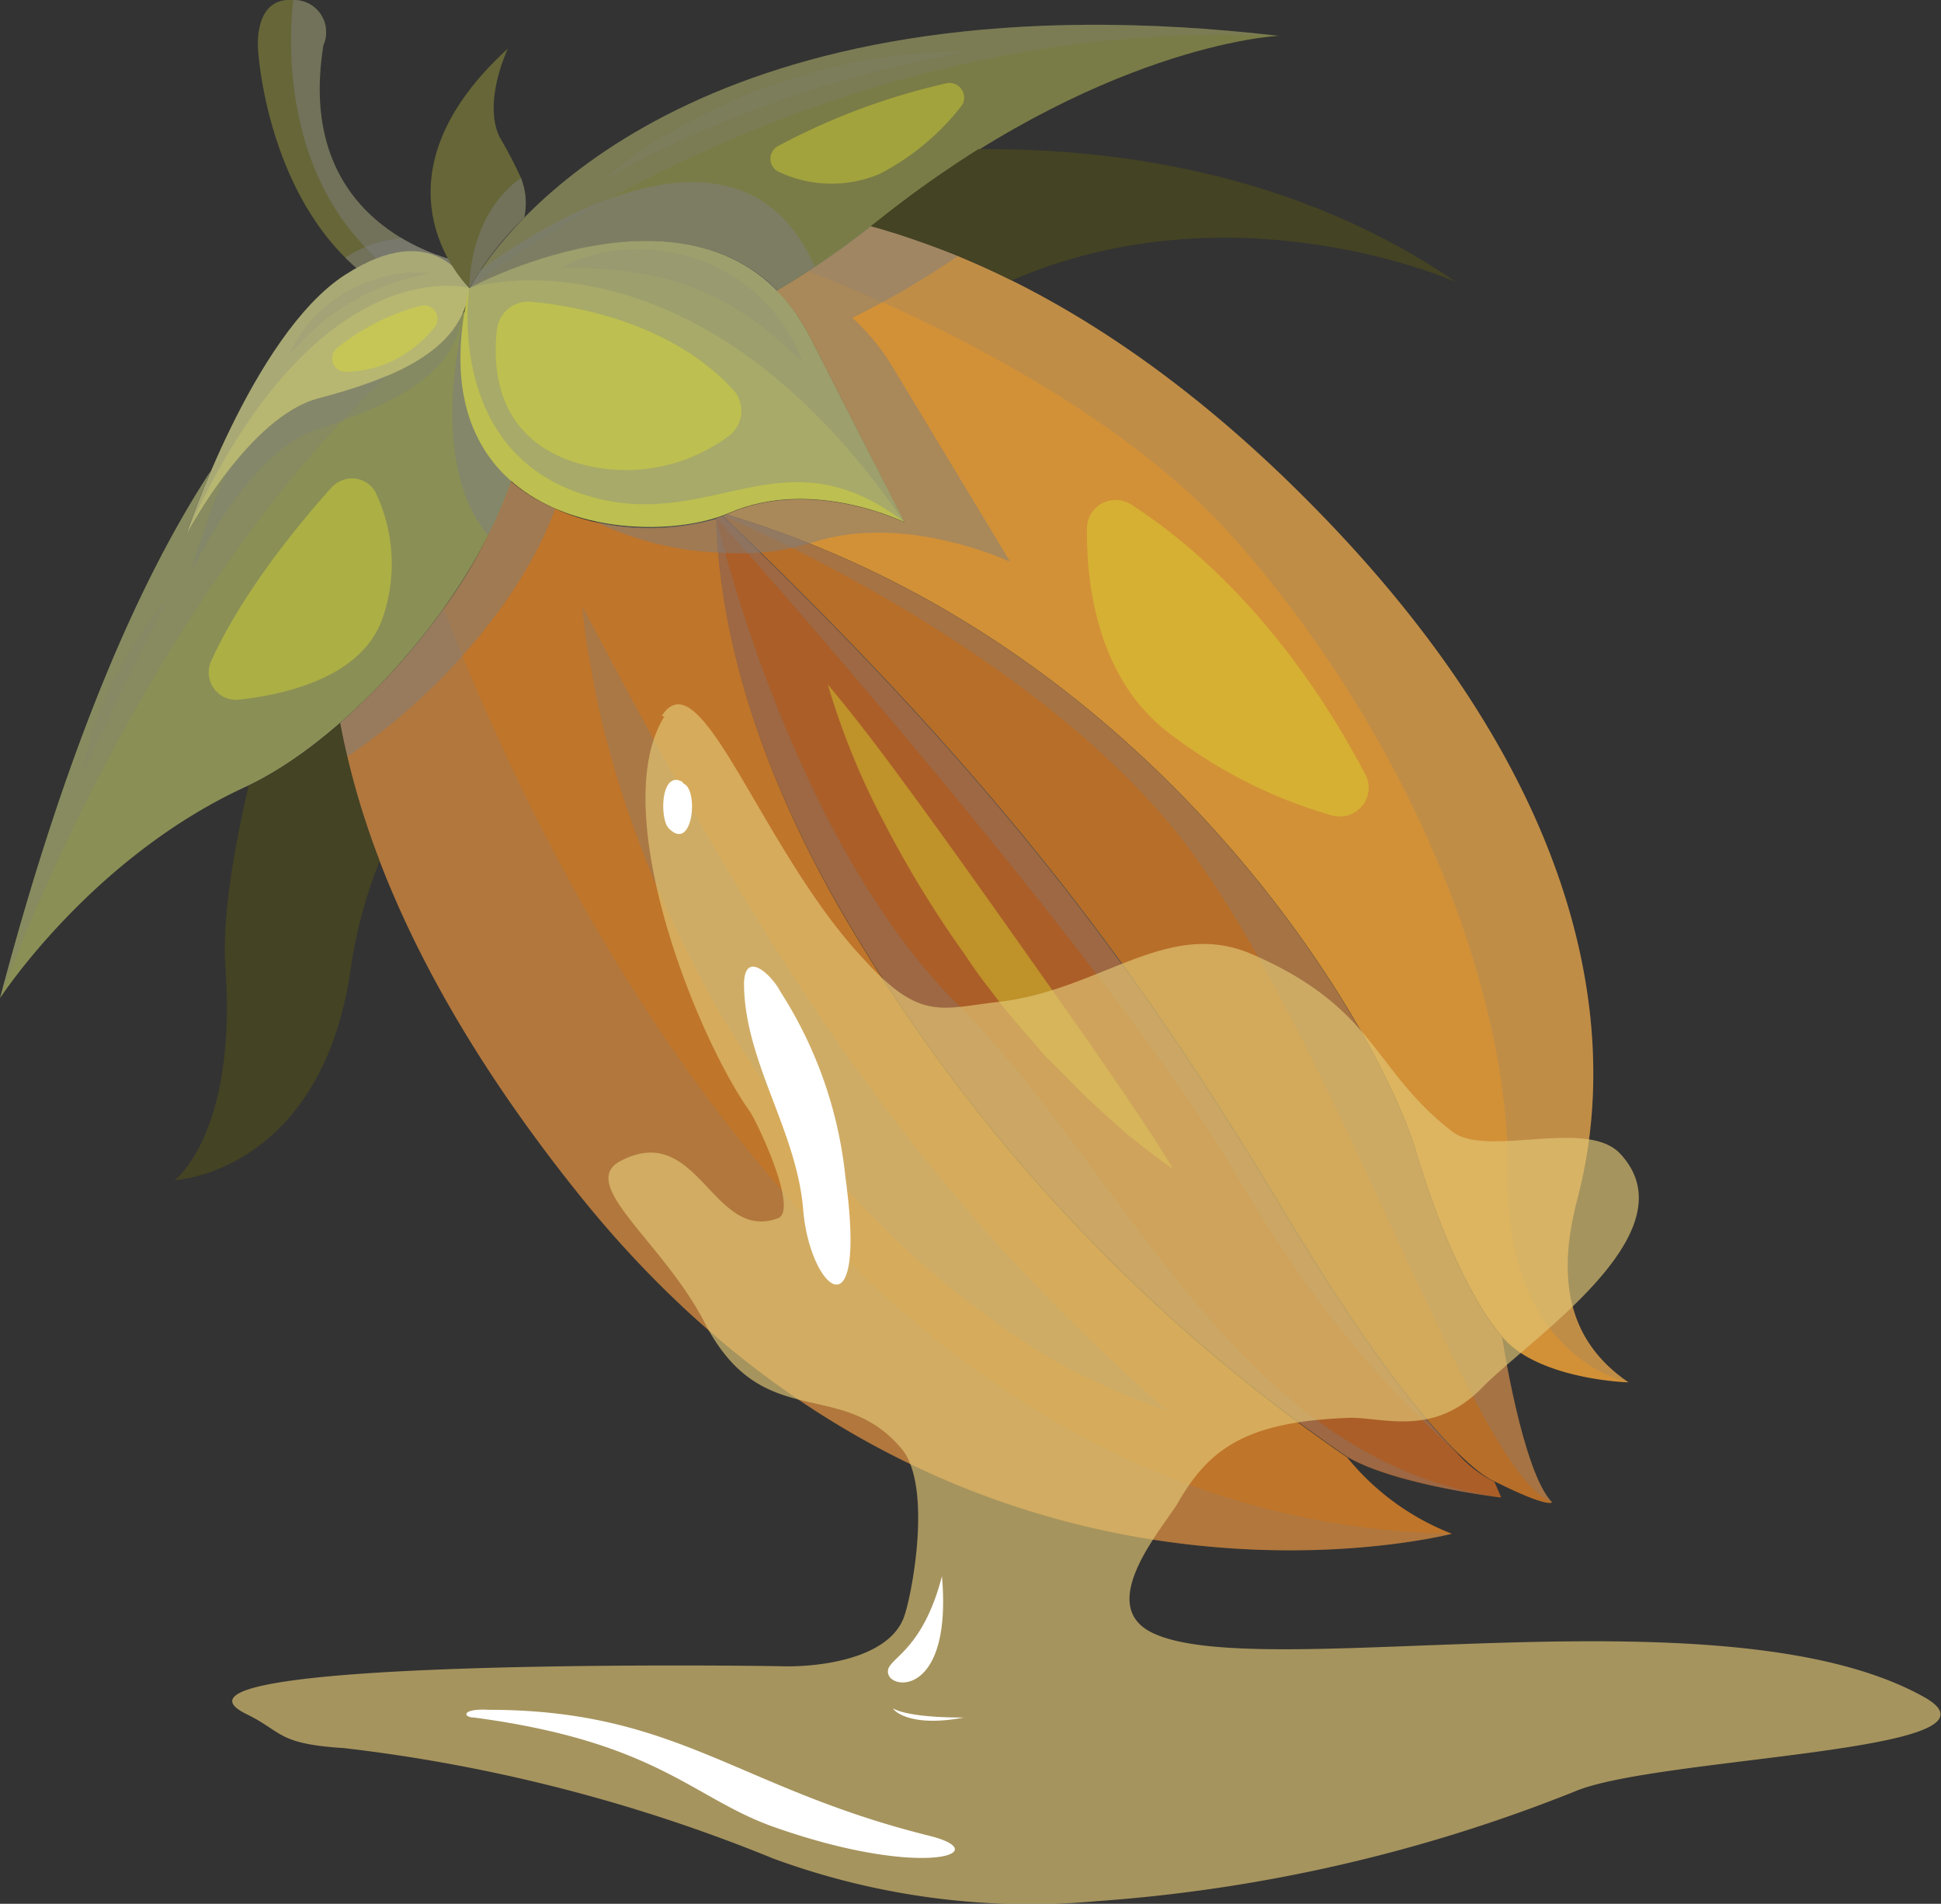
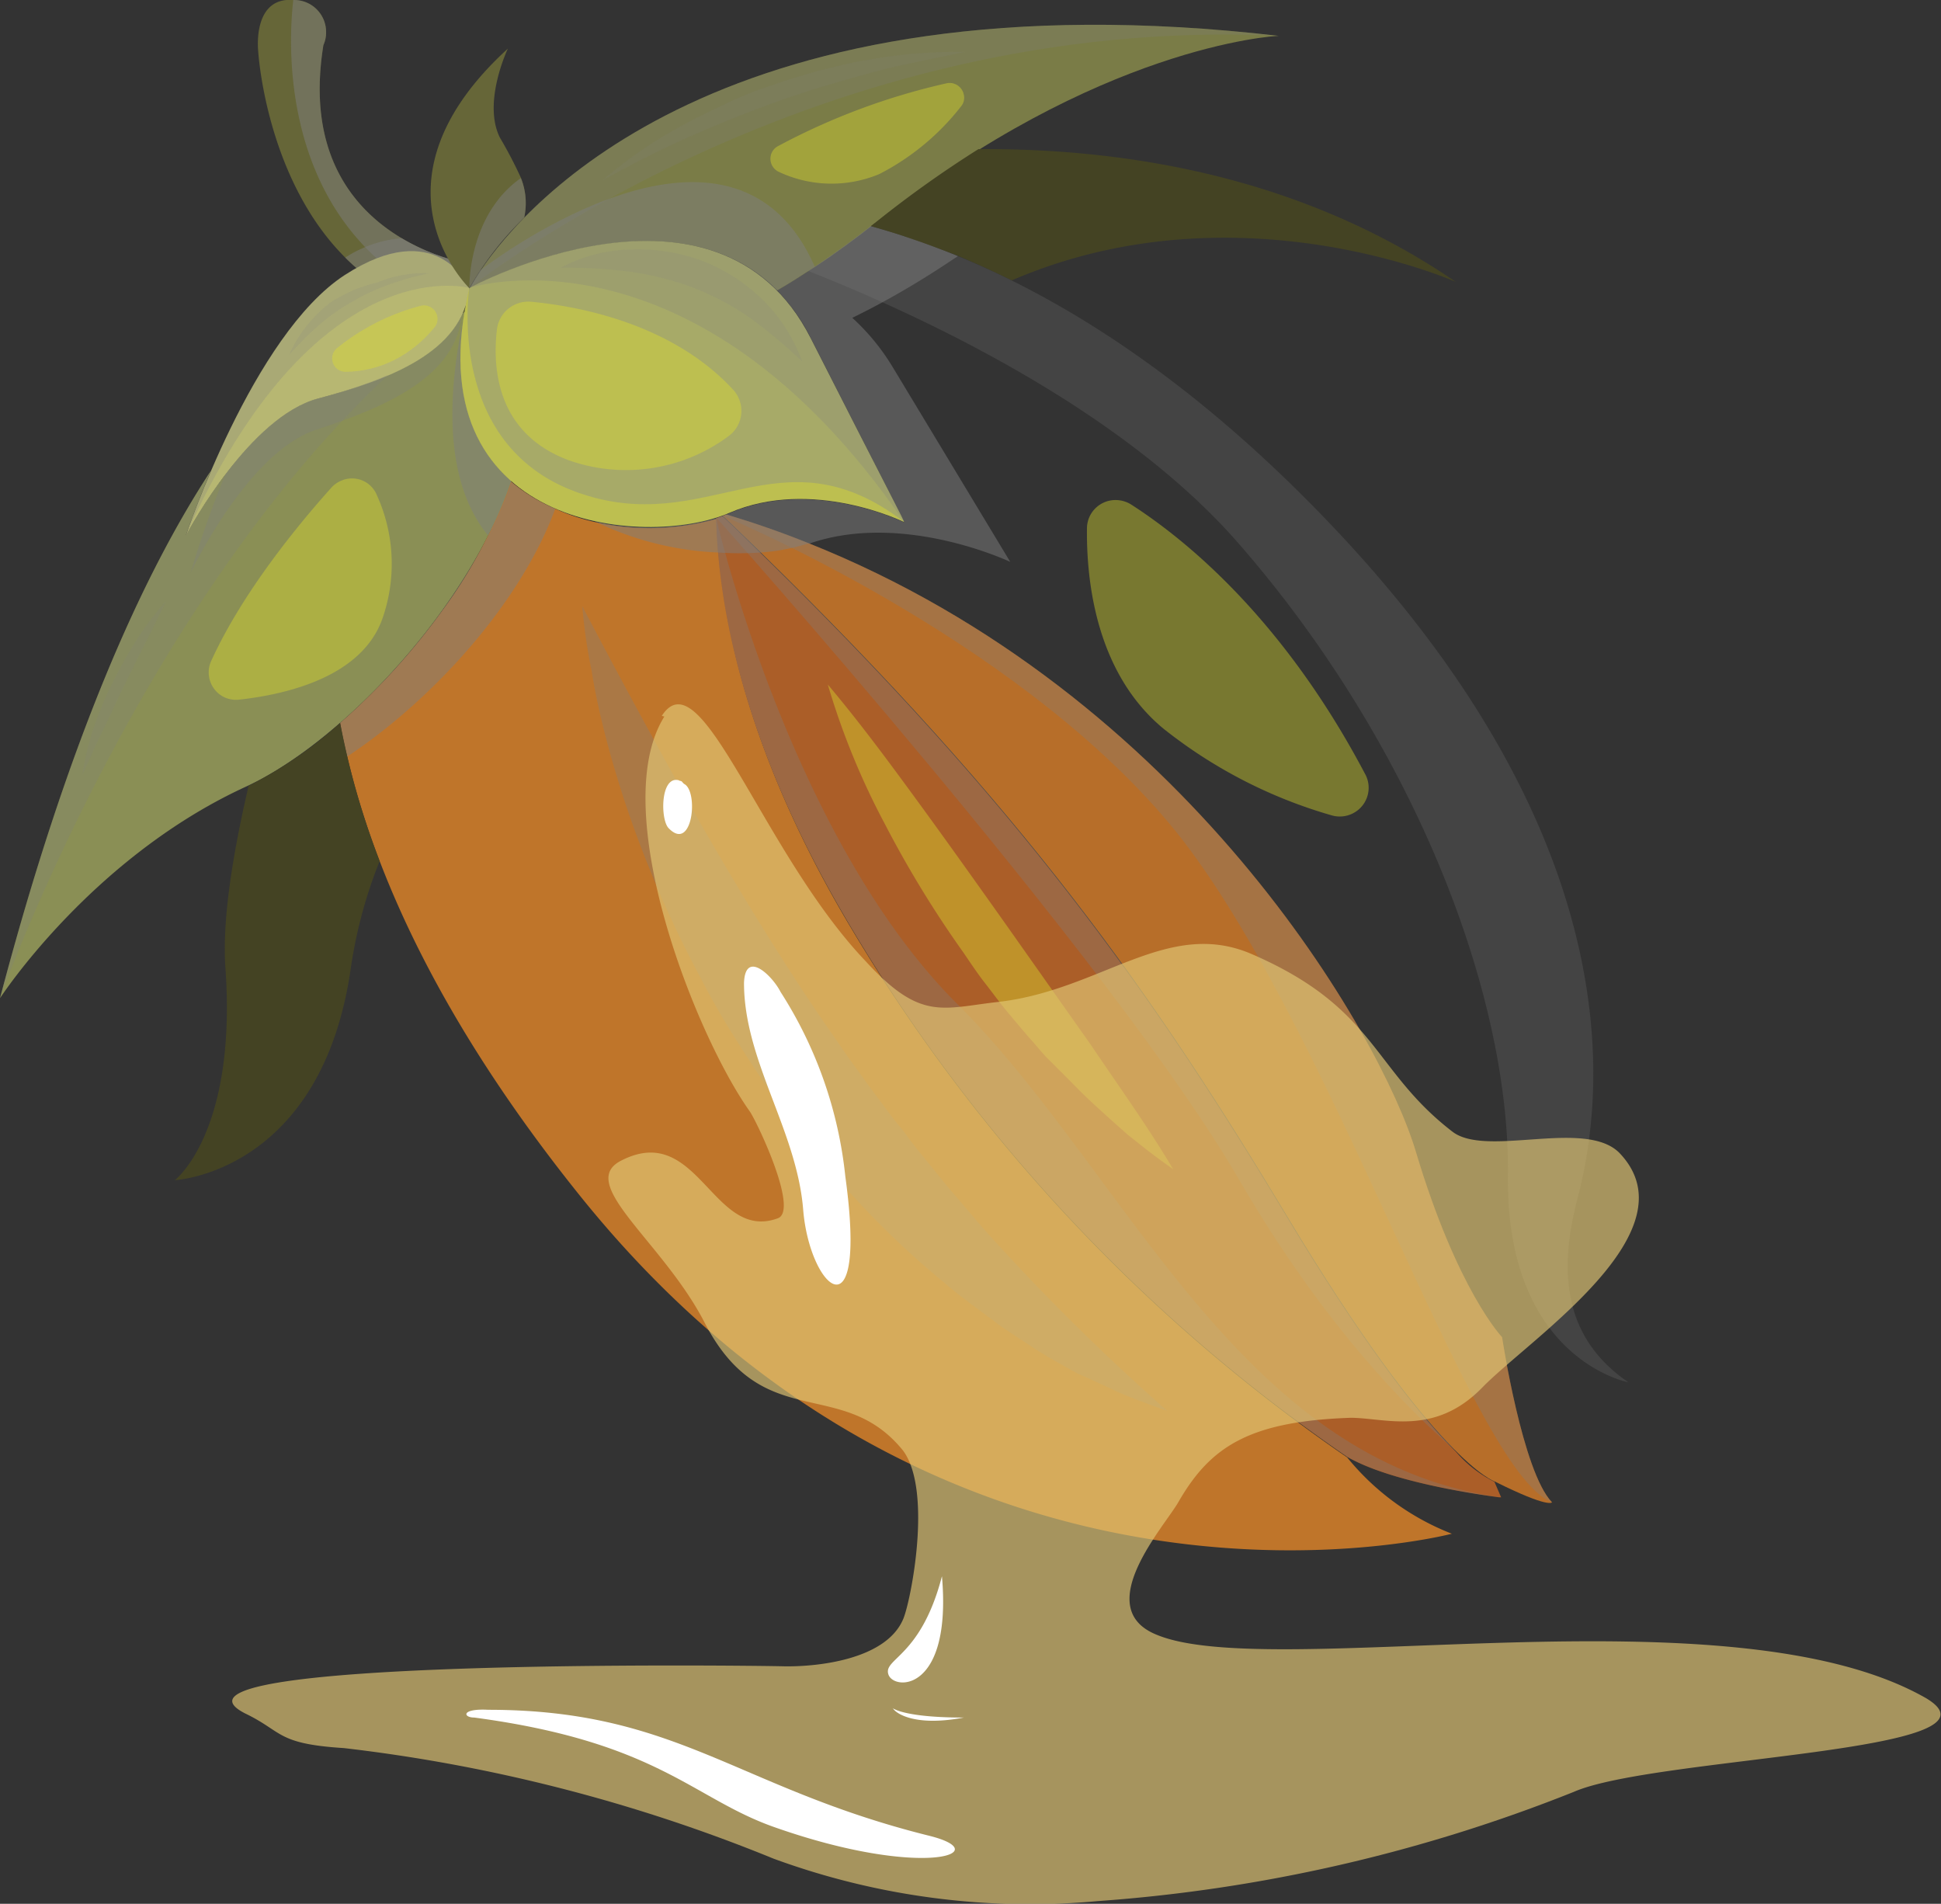
<svg xmlns="http://www.w3.org/2000/svg" viewBox="0 0 145 142.2">
  <rect x="0" y="0" width="145" height="142.2" fill="#333333" stroke="none" />
  <defs>
    <style>.cls-1{fill:#666638;}.cls-14,.cls-15,.cls-16,.cls-17,.cls-2,.cls-9{fill:#7f7f7f;}.cls-2{opacity:0.49;}.cls-13,.cls-14,.cls-15,.cls-16,.cls-17,.cls-18,.cls-2,.cls-9{isolation:isolate;}.cls-3{fill:#d29137;}.cls-4{fill:#bf752a;}.cls-5{fill:#b76e29;}.cls-6{fill:#ab5e28;}.cls-7{fill:#8a8f55;}.cls-8{fill:#7a7c47;}.cls-9{opacity:0.31;}.cls-10{fill:#b7b772;}.cls-11{fill:#444323;}.cls-12{fill:#a7aa68;}.cls-13{fill:#dbdb2c;opacity:0.41;}.cls-14{opacity:0.24;}.cls-15{opacity:0.15;}.cls-16{opacity:0.22;}.cls-17{opacity:0.32;}.cls-18{fill:#e2c675;opacity:0.66;}.cls-18,.cls-19{fill-rule:evenodd;}.cls-19{fill:#fff;}</style>
  </defs>
  <g id="Ebene_2" data-name="Ebene 2">
    <g id="Ebene_1-2" data-name="Ebene 1">
      <g id="Ebene_2-2" data-name="Ebene 2">
        <g id="Layer_1" data-name="Layer 1">
          <path class="cls-1" d="M34.32,20.21h-.07c-1.1-.85-2.89-1.49-5.57-.44a10.74,10.74,0,0,0-1.49.72,16.64,16.64,0,0,1-1.4-1.25c-5.95-5.94-6.5-15.4-6.5-15.4S18.81-.24,21.91,0H22a2.39,2.39,0,0,1,2.36,2.44,2.29,2.29,0,0,1-.2.93C22.83,11.57,26.53,15.72,30,17.79a15.77,15.77,0,0,0,3.9,1.65A3.5,3.5,0,0,0,34.32,20.21Z" />
          <path class="cls-2" d="M34.32,20.21h-.07c-1.1-.85-2.89-1.49-5.57-.44C21,13.32,21.57,2.91,21.91,0H22a2.39,2.39,0,0,1,2.36,2.44,2.29,2.29,0,0,1-.2.93C22.83,11.57,26.53,15.72,30,17.79a15.77,15.77,0,0,0,3.9,1.65A3.5,3.5,0,0,0,34.32,20.21Z" />
          <path class="cls-2" d="M34.32,20.21h-.07c-1.29-1-3.53-1.71-7.06.28a16.64,16.64,0,0,1-1.4-1.25A9.18,9.18,0,0,1,30,17.79a15.77,15.77,0,0,0,3.9,1.65A3.5,3.5,0,0,0,34.32,20.21Z" />
-           <path class="cls-3" d="M121.65,103.25h0c-.39,0-6.85-.3-9.43-3.41,0,0-3.33-3.45-6.45-13.88C103.2,77.41,88.65,51.8,60.35,40.55q-2.94-1.17-6.07-2.12l.2-.09c6.22-2.7,13.09.69,13.09.69l-.26-.51-6.5-12.77c-.09-.16-.17-.33-.26-.5a13.82,13.82,0,0,0-2.33-3.34c-.06-.08-.13-.15-.19-.22.76-.44,1.55-.92,2.35-1.45,1.49-1,3-2.08,4.67-3.35a55.57,55.57,0,0,1,6.51,2.24c7.32,3,15.73,8.17,24.63,16.79,27.72,26.89,23.07,48.14,21.63,53.69S116.89,100,121.65,103.25Z" />
          <path class="cls-4" d="M108.46,114.56S71.33,124.3,43.21,89.17C32.89,76.29,28,65.28,25.94,56.51c-.2-.86-.38-1.69-.53-2.51a50.48,50.48,0,0,0,7.73-8.53,36.16,36.16,0,0,0,5-9.53A12.69,12.69,0,0,0,41.48,38a15.16,15.16,0,0,0,3,1,18.53,18.53,0,0,0,9.09-.26c0,.83.06,1.68.14,2.58.56,6.88,2.87,15.77,8.93,26.39a126.39,126.39,0,0,0,38,41.15A18.9,18.9,0,0,0,108.46,114.56Z" />
          <path class="cls-5" d="M115.94,112.21s-.18.49-4.27-1.55c0,0-4.45-1.38-15.49-19.76-9.93-16.53-19.71-30.46-39.4-49.68-.91-.88-1.83-1.78-2.79-2.69l.28-.1c2.09.63,4.11,1.33,6.07,2.12C88.64,51.8,103.19,77.41,105.76,86c3.12,10.43,6.45,13.88,6.45,13.88S113.73,109.94,115.94,112.21Z" />
          <path class="cls-6" d="M112.14,111.84H112c-1-.13-7-.94-10.52-2.59-.3-.14-.58-.28-.84-.43a126.39,126.39,0,0,1-38-41.15c-6.1-10.66-8.41-19.52-9-26.4-.08-.89-.12-1.74-.14-2.56h0l.46-.16c1,.91,1.88,1.81,2.79,2.69,19.69,19.22,29.47,33.15,39.4,49.68,6.1,10.14,10.18,15.11,12.62,17.52a9.22,9.22,0,0,0,2.87,2.24Z" />
          <path class="cls-7" d="M36.46,40c-4.09,8.11-12,16-18.18,18.8C6.77,64.12,0,74.56,0,74.56,5.07,55.33,10.61,43,15.76,35.15,14.56,38,13.88,40,13.88,40s4.65-8.84,9.88-10.24A37.07,37.07,0,0,0,29,28c2.52-1.08,4.64-2.53,5.59-4.65a6,6,0,0,0,.23-.59,3.7,3.7,0,0,1-.08.48c0,.15-.05.28-.07.42-.89,5.91.78,9.8,3.54,12.23A30.38,30.38,0,0,1,36.46,40Z" />
          <path class="cls-8" d="M95.53,2.68c-.41,0-13.51.8-30,13.87-1.6,1.27-3.14,2.4-4.62,3.37-1,.65-1.92,1.24-2.84,1.77l-.51-.49c-7.81-7-21-.42-22.35.26l-.1.06h0l.18-.32c.13-.22.33-.55.62-1h0C39.23,15.24,54.12-2.12,95.53,2.68Z" />
          <path class="cls-2" d="M66.73,27.49a16.48,16.48,0,0,0-3.06-3.75c1.29-.63,2.62-1.34,4-2.15s2.55-1.56,3.89-2.46a55.57,55.57,0,0,0-6.51-2.24,61.91,61.91,0,0,1-7,4.8,14.11,14.11,0,0,1,2.52,3.56l7,13.78s-6.87-3.39-13.09-.69l-.2.09-.28.1-.46.16a18.53,18.53,0,0,1-9.09.26,23.3,23.3,0,0,0,9.23,2.32,23.06,23.06,0,0,0,3.11,0,14.92,14.92,0,0,0,3.56-.67h.12c7-2.43,15,1.37,15,1.37ZM25.41,54c.15.82.33,1.65.53,2.51C32.39,52.23,38.91,45,41.48,38A12.48,12.48,0,0,1,38.19,36C36,42.44,30.82,49.29,25.41,54Z" />
          <path class="cls-9" d="M34.51,23.29s-2.68-5.31-9.36-.5-10.91,20-10.91,20,4.23-9,9.38-10.69S34.24,28.13,34.51,23.29Z" />
          <path class="cls-10" d="M23.76,29.77C18.7,31.12,14.17,39.46,13.89,40h0s5-15,11.86-19.45,9.23.76,9.32,1h0C34.56,26.33,29,28.38,23.76,29.77Z" />
          <path class="cls-11" d="M28.36,64.32A59.5,59.5,0,0,1,25.41,54h0a31.49,31.49,0,0,1-6.84,4.7c-1.2,5.17-2,10.12-1.72,13.73.83,12.21-3.79,15.72-3.79,15.72s11-.54,13.16-15.93A35.08,35.08,0,0,1,28.36,64.32Z" />
          <path class="cls-1" d="M30.13,49.27h0Z" />
          <path class="cls-1" d="M26.33,53.18,26.5,53Z" />
          <path class="cls-1" d="M27.24,52.32l.19-.18Z" />
          <path class="cls-11" d="M65.49,16.55l-.44.34h0l1.08.31.28.09c.37.11.74.22,1.11.35h0l1.13.39.3.1,1.16.43h0L71.3,19l.3.12,1.2.52h0c.41.18.82.36,1.23.56l.31.14,1.25.6h0c16.74-7.23,33.17.12,33.17.12-11.36-7.79-24.46-10-35.67-9.92A82.11,82.11,0,0,0,65.49,16.55Z" />
          <path class="cls-2" d="M38.18,35.94A29.72,29.72,0,0,1,36.46,40c-2.46-3-3.55-8.13-1.82-16.3C33.75,29.62,35.42,33.51,38.18,35.94Z" />
          <path class="cls-2" d="M60.87,19.92c-1,.65-1.92,1.24-2.84,1.77l-.51-.49c-7.81-7-21-.42-22.35.26l-.11.06.18-.32c.13-.22.33-.55.62-1h0C38.78,18,55.05,6.69,60.87,19.92Z" />
          <path class="cls-12" d="M67.56,39s-6.87-3.39-13.09-.69-23.68,1.23-19.41-16.8c0,0,18.48-10,25.49,3.73,6.35,12.49,7,13.66,7,13.77S67.55,39,67.56,39Z" />
          <path class="cls-13" d="M67.56,39s-6.87-3.39-13.09-.69-23.68,1.23-19.41-16.8c0,0-1.82,11.68,8,15.24S58.2,31.82,67.56,39Z" />
          <path class="cls-14" d="M67.55,39c-15.74-22.92-32.49-17.5-32.49-17.5s18.48-10,25.49,3.73Z" />
          <path class="cls-14" d="M95.53,2.68C61,1,35.47,21.2,35.07,21.52h0l.18-.32c.13-.22.33-.55.62-1h0C39.23,15.24,54.12-2.12,95.53,2.68Z" />
          <path class="cls-14" d="M35.06,21.51c-.35-.09-11.6-2.89-21.17,18.47h0s5-15,11.86-19.45S35,21.32,35.06,21.51Z" />
          <path class="cls-1" d="M39.16,16.25a23.78,23.78,0,0,0-4.1,5.27h0c-.19-.18-8-7.95,2.88-17.89,0,0-1.91,4-.6,6.64a32.85,32.85,0,0,1,1.57,3A5.07,5.07,0,0,1,39.16,16.25Z" />
          <path class="cls-2" d="M39.16,16.25a23.78,23.78,0,0,0-4.1,5.27h0c0-.19-.07-5.46,3.85-8.22A5,5,0,0,1,39.16,16.25Z" />
          <path class="cls-14" d="M29,28C10.3,45.5,0,74.56,0,74.56,5.07,55.33,10.61,43,15.76,35.15,14.56,38,13.88,40,13.88,40s4.65-8.84,9.88-10.24A37.07,37.07,0,0,0,29,28Z" />
          <path class="cls-1" d="M34.71,23.29l-.15.11a6,6,0,0,0,.23-.59C34.76,23,34.73,23.14,34.71,23.29Z" />
          <path class="cls-13" d="M39.69,22.54c3.5.33,10.51,1.61,15.09,6.58a2.34,2.34,0,0,1-.17,3.31l-.23.18a12.84,12.84,0,0,1-11.86,1.78c-5.43-2-5.73-6.89-5.4-9.77A2.36,2.36,0,0,1,39.69,22.54Z" />
          <path class="cls-13" d="M31.48,22.83a16.51,16.51,0,0,0-6.37,3.23,1,1,0,0,0,.67,1.71,8.32,8.32,0,0,0,4.46-1.33,9.37,9.37,0,0,0,2.28-2.07A1,1,0,0,0,32.26,23,1,1,0,0,0,31.48,22.83Z" />
          <path class="cls-13" d="M24.75,36.43c-2.46,2.74-6.66,7.83-9,13A2.06,2.06,0,0,0,16.8,52.1a2.13,2.13,0,0,0,1.06.16c3.61-.4,9.13-1.71,10.69-6A12.39,12.39,0,0,0,28.16,37a2,2,0,0,0-2.68-1.09A2,2,0,0,0,24.75,36.43Z" />
          <path class="cls-13" d="M58.11,10.92a49.78,49.78,0,0,1,12.61-4.7A1.08,1.08,0,0,1,72,7.07a1,1,0,0,1-.21.88A18.37,18.37,0,0,1,65.69,13a9.24,9.24,0,0,1-7.5-.16,1.08,1.08,0,0,1-.54-1.43A1.06,1.06,0,0,1,58.11,10.92Z" />
          <path class="cls-15" d="M41.88,20a11.64,11.64,0,0,1,5.17-1.36,13.8,13.8,0,0,1,5.4.84,13.18,13.18,0,0,1,4.61,3A12.21,12.21,0,0,1,59.92,27,38.56,38.56,0,0,0,56,23.72a20.2,20.2,0,0,0-4.29-2.26A21.79,21.79,0,0,0,47,20.29,35.08,35.08,0,0,0,41.88,20Z" />
          <path class="cls-15" d="M45,13.48a32.91,32.91,0,0,1,6-4.12c1.07-.6,2.18-1.11,3.29-1.64A26,26,0,0,1,57.7,6.36l.87-.3.88-.27c.59-.17,1.17-.37,1.76-.52,1.2-.28,2.38-.61,3.59-.79a37.22,37.22,0,0,1,7.3-.6c-2.39.51-4.76.93-7.09,1.57s-4.62,1.3-6.88,2.11-4.49,1.7-6.69,2.68S47.12,12.3,45,13.48Z" />
-           <path class="cls-15" d="M32.07,20.41a22.25,22.25,0,0,0-3,.84,15.84,15.84,0,0,0-2.77,1.29,14.93,14.93,0,0,0-2.49,1.76,25.37,25.37,0,0,0-2.2,2.2,9.25,9.25,0,0,1,1.74-2.67,10.42,10.42,0,0,1,1.18-1.12c.21-.17.44-.31.66-.47l.33-.23.36-.21a15.14,15.14,0,0,1,1.46-.71l.76-.26q.39-.12.78-.21A9,9,0,0,1,32.07,20.41Z" />
+           <path class="cls-15" d="M32.07,20.41a22.25,22.25,0,0,0-3,.84,15.84,15.84,0,0,0-2.77,1.29,14.93,14.93,0,0,0-2.49,1.76,25.37,25.37,0,0,0-2.2,2.2,9.25,9.25,0,0,1,1.74-2.67,10.42,10.42,0,0,1,1.18-1.12l.33-.23.36-.21a15.14,15.14,0,0,1,1.46-.71l.76-.26q.39-.12.78-.21A9,9,0,0,1,32.07,20.41Z" />
          <path class="cls-15" d="M12.42,44.88c-1.06,2.19-2.17,4.32-3.21,6.48-.54,1.07-1,2.16-1.55,3.25s-1,2.19-1.52,3.29A21.5,21.5,0,0,1,7,54.36c.19-.58.43-1.14.65-1.71s.49-1.12.76-1.66A35.62,35.62,0,0,1,10.2,47.8,22.46,22.46,0,0,1,12.42,44.88Z" />
          <path class="cls-16" d="M121.65,103.25h0c-.43-.09-9.12-2-9-15.38.17-13.77-7.17-32.42-20.09-47.24C83.81,30.57,69,23.65,60.38,20.24c1.49-1,3-2.08,4.67-3.35a55.57,55.57,0,0,1,6.51,2.24c7.32,3,15.73,8.17,24.63,16.79,27.72,26.89,23.07,48.14,21.63,53.69S116.89,100,121.65,103.25Z" />
          <path class="cls-13" d="M84.51,37.69c4,2.57,11.36,8.49,17.52,20.22a2.14,2.14,0,0,1-1,2.86,2.16,2.16,0,0,1-1.52.14,36.19,36.19,0,0,1-12.59-6.48c-5-4.13-5.77-10.92-5.72-15a2.13,2.13,0,0,1,2.18-2.08A2.19,2.19,0,0,1,84.51,37.69Z" />
          <path class="cls-17" d="M115.94,112.21c-6.08-2.28-16.82-36.7-28.63-50.75S54,38.53,54,38.53l.28-.1c2.09.63,4.11,1.33,6.07,2.12C88.64,51.8,103.19,77.41,105.76,86c3.12,10.43,6.45,13.88,6.45,13.88S113.73,109.94,115.94,112.21Z" />
          <path class="cls-17" d="M112,111.83c-1-.13-7-.94-10.52-2.59-.3-.14-.58-.28-.84-.43a126.39,126.39,0,0,1-38-41.15c-6.1-10.65-8.41-19.51-9-26.39-.08-.89-.12-1.74-.14-2.56.17.72,5.65,23.95,18,36.27C84.08,87.48,92.35,109,112,111.83Z" />
          <path class="cls-13" d="M61.84,51.13C64.26,54,66.47,57,68.66,60s4.32,6,6.45,9l6.35,9c2.07,3.07,4.23,6.06,6.18,9.33-.77-.54-1.54-1.1-2.28-1.69l-1.11-.88-1.06-.94c-.7-.63-1.4-1.26-2.08-1.91s-1.32-1.34-2-2l-1-1c-.31-.34-.61-.7-.92-1.06-.63-.7-1.23-1.43-1.83-2.14s-1.16-1.49-1.74-2.23S72.55,72,72,71.19a79.93,79.93,0,0,1-5.88-9.61A55.57,55.57,0,0,1,61.84,51.13Z" />
          <path class="cls-17" d="M108.8,108.42c-3.56-3.06-9.94-9.45-16.25-20.33-9.48-16.36-39-49.38-39-49.38h0l.46-.16c1,.91,1.88,1.81,2.79,2.69C76.49,60.46,86.27,74.39,96.2,90.92,102.28,101,106.36,106,108.8,108.42Z" />
-           <path class="cls-16" d="M108.46,114.56S71.33,124.3,43.21,89.17C32.89,76.29,28,65.28,25.94,56.51c-.2-.86-.38-1.69-.53-2.51a50.48,50.48,0,0,0,7.73-8.53C41.62,67.41,64.66,113.73,108.46,114.56Z" />
          <path class="cls-17" d="M43.5,45.28c3,5.71,6,11.24,9.07,16.64,1.56,2.7,3.14,5.36,4.79,8s3.32,5.21,5.09,7.72c.43.64.86,1.27,1.32,1.89s.89,1.25,1.35,1.86l1.38,1.85c.45.62,1,1.2,1.41,1.82l.71.91.73.89,1.45,1.79c1,1.16,2,2.36,3,3.49a162.54,162.54,0,0,0,13.4,13.24c-.77-.25-1.51-.55-2.28-.83l-1.13-.45-1.1-.51c-.74-.34-1.47-.69-2.2-1l-2.13-1.19-1-.62-1-.66c-.68-.45-1.37-.89-2-1.36-1.32-1-2.65-1.93-3.88-3A64.78,64.78,0,0,1,63.42,89c-1.11-1.2-2.13-2.47-3.17-3.74-.5-.63-1-1.3-1.47-2s-1-1.31-1.43-2c-.93-1.34-1.81-2.72-2.67-4.09s-1.66-2.8-2.41-4.25a82,82,0,0,1-4.07-8.83,78.26,78.26,0,0,1-3-9.23c-.4-1.57-.75-3.14-1-4.74A38.82,38.82,0,0,1,43.5,45.28Z" />
        </g>
      </g>
      <path class="cls-18" d="M49.63,53.52C45.32,60.41,51.89,77.2,56,83c.47.63,3.73,7.42,2.1,8-4.89,1.79-5.95-7.37-11.79-4.26-3.15,1.74,3.16,6,6.27,11.94,4.36,8.58,10.31,4,14.89,9.68,2.21,3,.57,11.26,0,12.58-1.32,3.1-6.63,3.58-9,3.52s-48.35-.63-40.14,3.53c2.84,1.37,2.31,2.26,7.36,2.58a122,122,0,0,1,32.1,8.26A55.59,55.59,0,0,0,82,142a118.55,118.55,0,0,0,35.57-8.16c6-2.63,33.1-2.95,26.31-7-14.63-8.36-48.83-1.15-57.46-4.73-5-2,.63-8.16,1.63-9.95,2.37-4.1,5.27-6,12.84-6.26,2.58,0,6.26,1.42,9.84-2.26S126.56,92,121,86.14c-2.53-2.63-10,.37-12.52-1.63-6-4.63-5.63-9.21-15-13.26-6.26-2.68-11.21,2.68-18.84,3.58-4.26.47-5.84,1.47-9.94-3-7.79-8.15-12.31-22.94-15.26-18.36Z" />
      <path class="cls-19" d="M55.58,73.41c0,5.84,3.94,11,4.42,16.94s4.84,9.79,3.15-2.47a31.52,31.52,0,0,0-4.84-13.79C57.73,72.93,55.68,70.88,55.58,73.41ZM72,128.29c-3.57.68-5-.27-5.26-.64S66.63,128.29,72,128.29Zm-1.63-10.53c.74,8.63-3.58,8.53-4,7.32S68.78,123.81,70.36,117.76ZM35.43,128.29c13.78,1.84,16.31,6.05,22.46,8.2,11.1,3.9,16.63,1.9,11.53.63-14.37-3.57-18.79-9.41-32.94-9.41C34.43,127.6,34.58,128.29,35.43,128.29Zm15.31-70c-1.42-.42-1.42,2.94-.79,3.57,1.79,1.85,2.26-2.78,1.15-3.31C50.89,58.36,51,58.36,50.74,58.31Z" />
    </g>
  </g>
</svg>